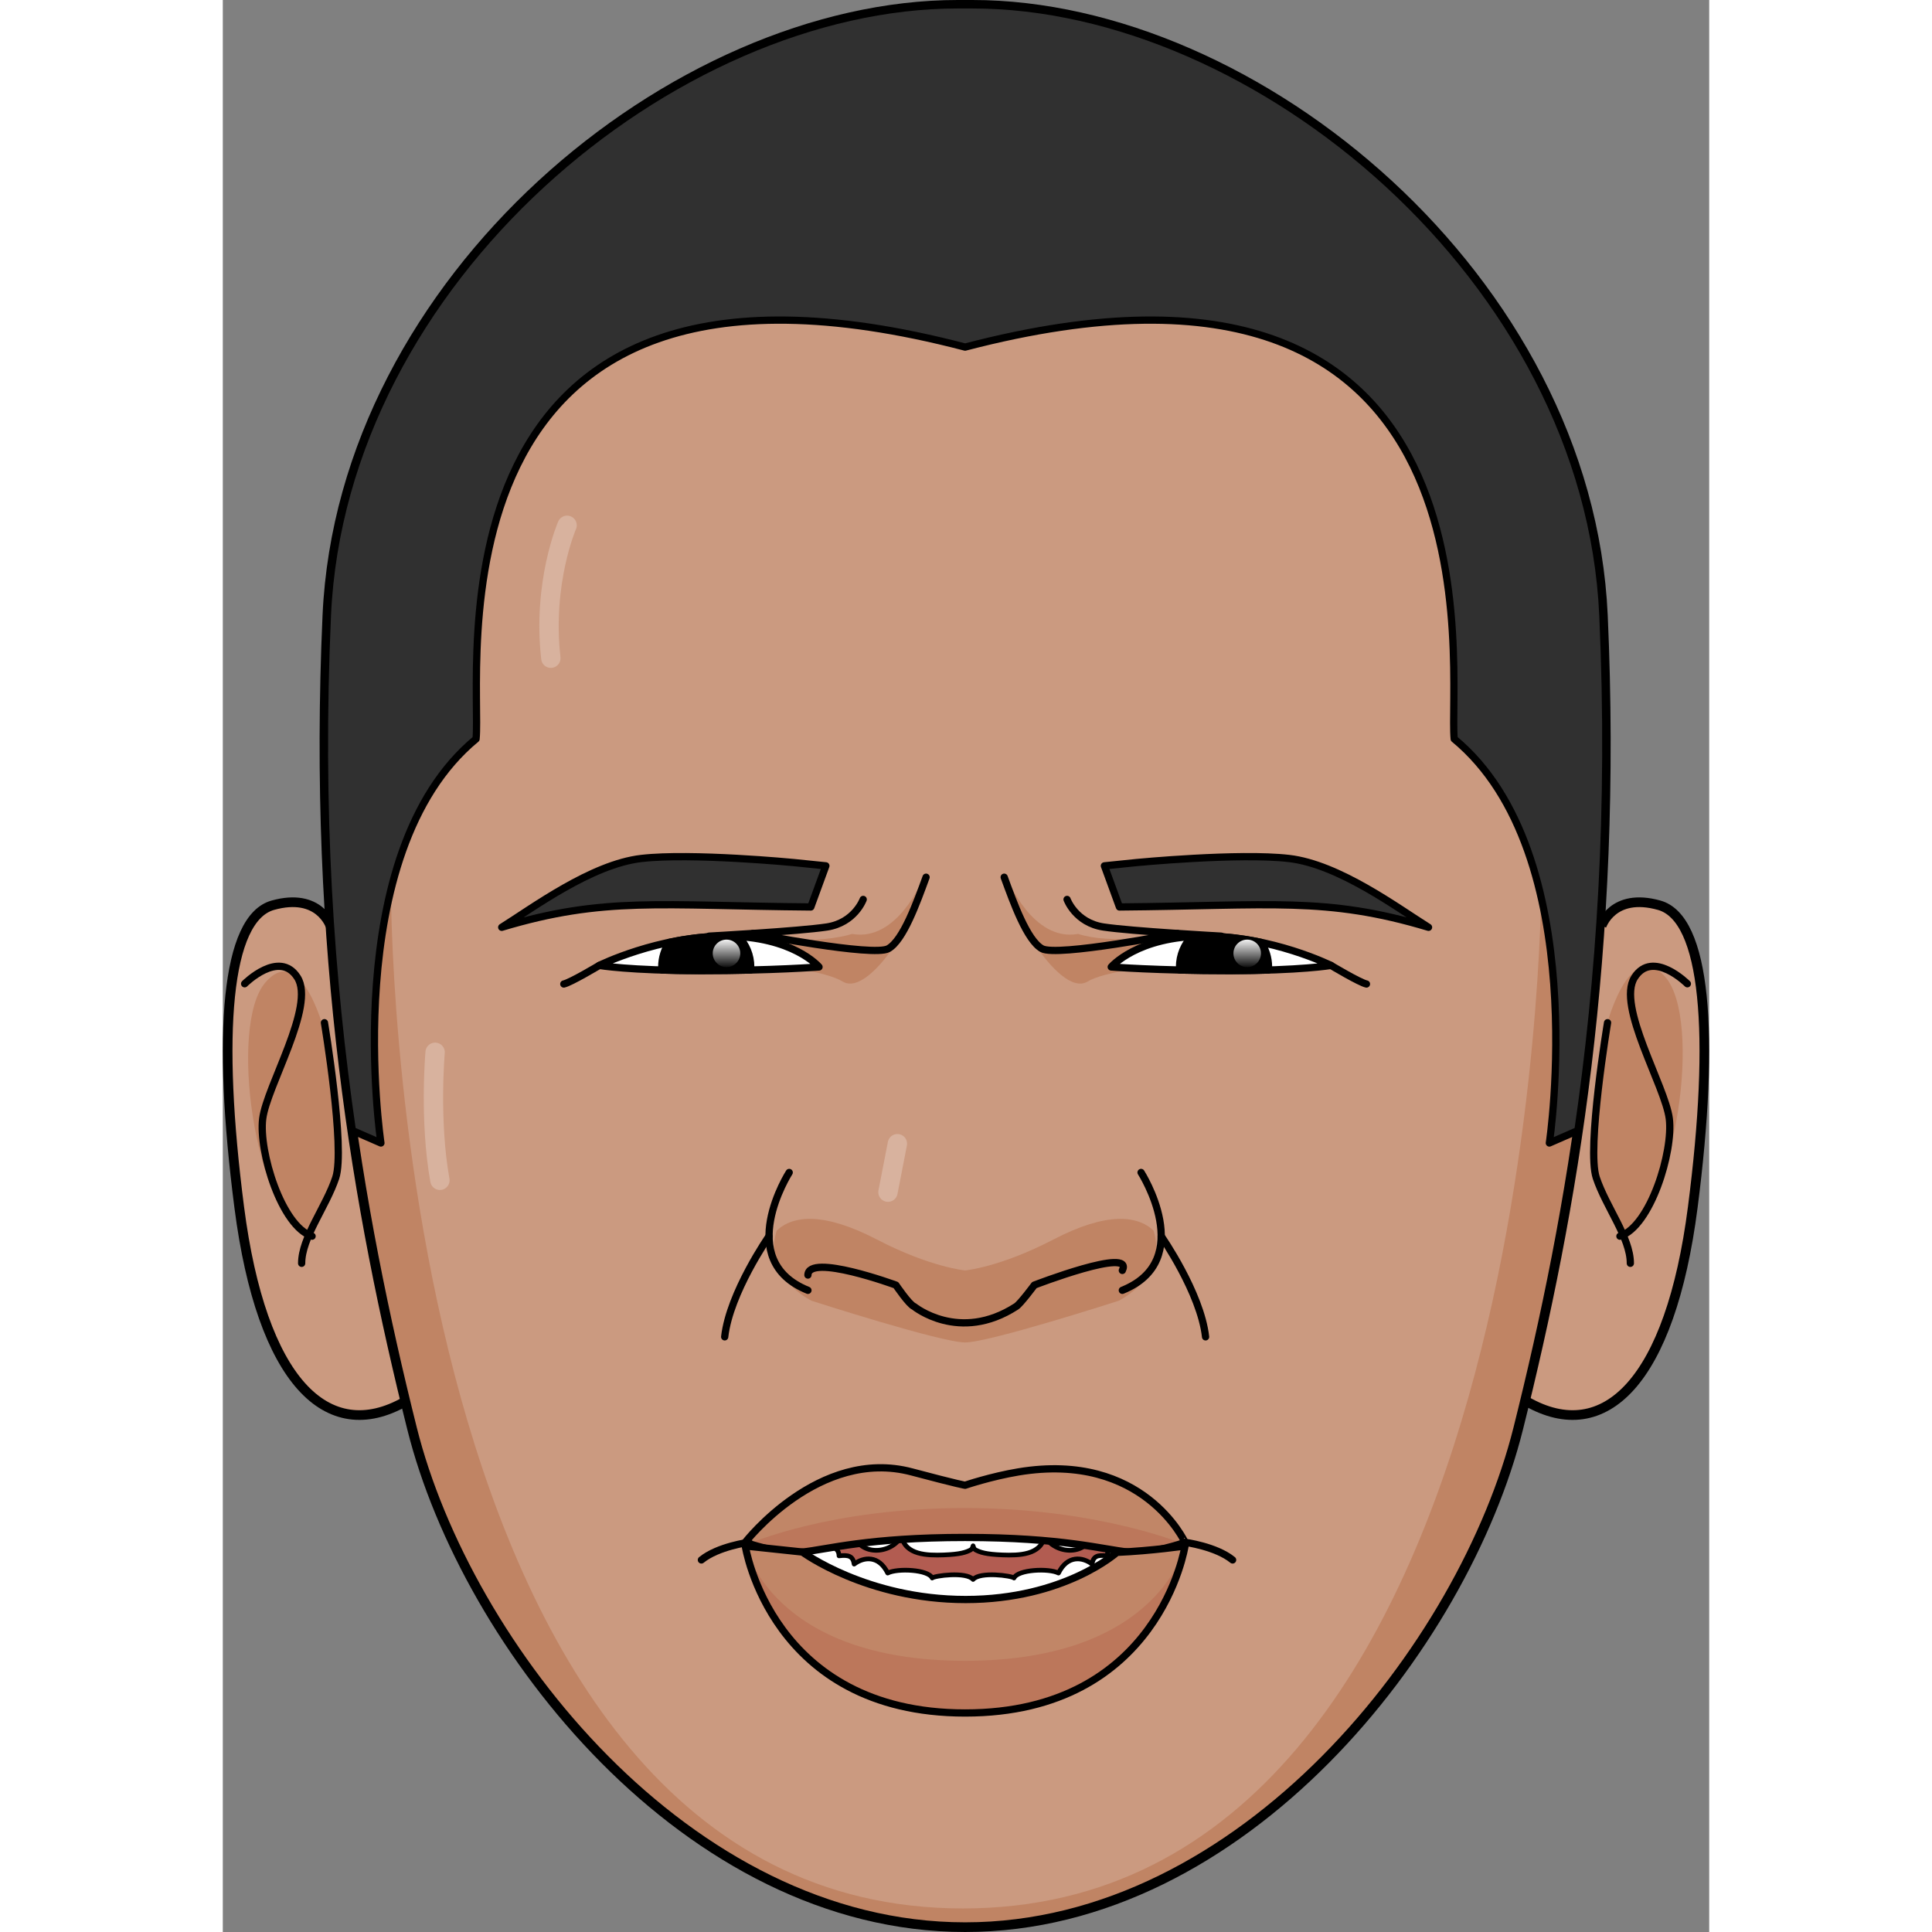
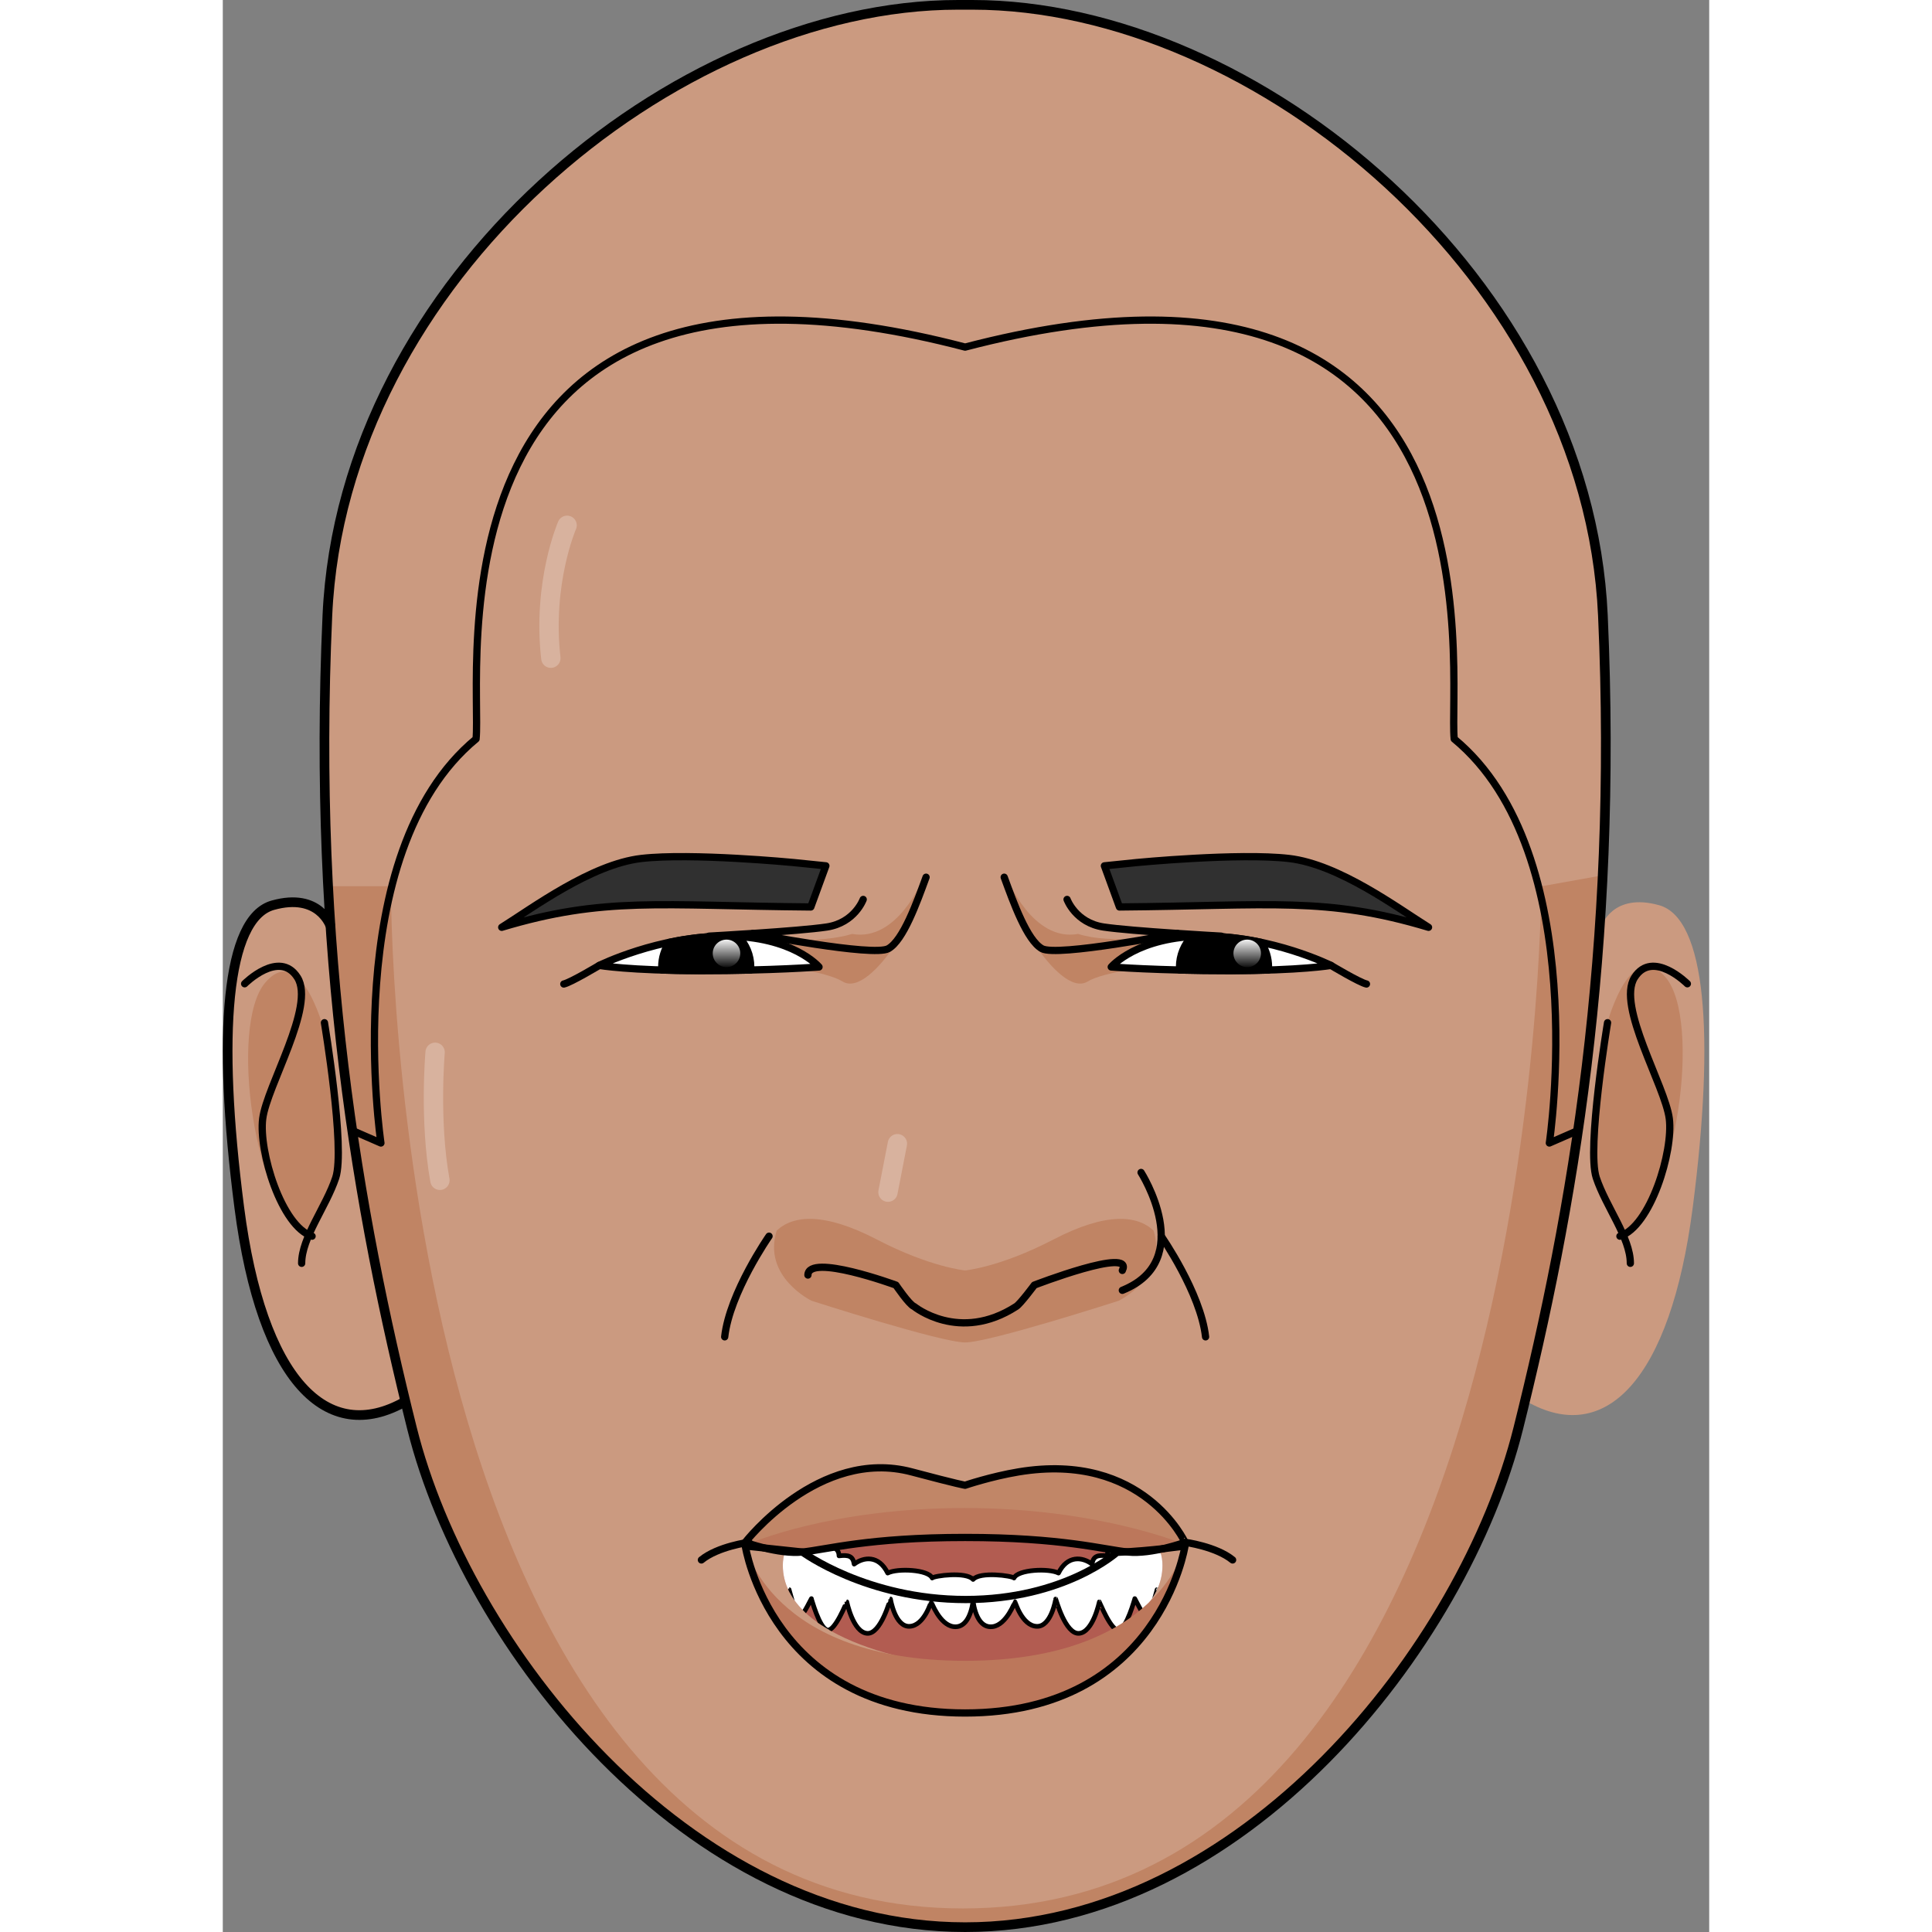
<svg xmlns="http://www.w3.org/2000/svg" xmlns:xlink="http://www.w3.org/1999/xlink" version="1.1" id="Layer_1" width="800px" height="800px" viewBox="0 0 385.16 500.623" enable-background="new 0 0 385.16 500.623" xml:space="preserve">
  <rect x="0" y="0" width="385.16" height="500.623" fill="#808080" stroke="none" />
  <g>
    <path fill="#CB9A80" d="M357.261,239.95c0,0,2.854-8.769,14.939-5.385c12.078,3.383,14.498,33.353,8.695,78.305   c-5.797,44.951-22.77,61.857-43.045,50.262" />
    <path fill="#C08464" d="M358.101,267.34c0,0,6.092-25.229,15.703-14.163c9.611,11.066,2.785,59.493-10.994,65.771   c-5.232-10.283-8.773-17.308-7.451-29.231C356.679,277.795,358.101,267.34,358.101,267.34z" />
    <path fill="#CB9A80" d="M27.899,239.95c0,0-2.854-8.769-14.939-5.385c-12.079,3.383-14.498,33.353-8.695,78.305   c5.797,44.951,22.768,61.857,43.045,50.262" />
    <path fill="#C08464" d="M26.751,268.725c0,0-6.091-25.228-15.702-14.162c-9.612,11.065-2.792,59.494,10.987,65.771   c5.234-10.284,8.779-17.308,7.457-29.231C28.172,279.18,26.751,268.725,26.751,268.725z" />
    <path fill="#CB9A80" d="M192.354,499.369c72.059,0,129.229-72.837,143.326-129.228s25.844-123.745,21.932-210.681   C353.696,72.525,267.845,1.253,194.235,1.253h-3.756c-73.609,0-159.461,71.271-163.378,158.207s7.835,154.29,21.932,210.681   S120.302,499.369,192.354,499.369z" />
    <path fill="#C08464" d="M203.267,227.661c0,0,6.596,16.461,18.361,14.342c4.885,1.472,8.709,1.313,16.5,1.485   c7.791,0.171,38.131,3.552,38.131,3.552s-44.34,2.462-52.117,7.271C216.362,259.119,201.392,231.467,203.267,227.661z" />
    <path fill="#C08464" d="M181.442,227.661c0,0-6.595,16.461-18.362,14.342c-8.563,2.591-20.185,0.959-31.829,3.855   c-7.563,1.88-21.299,0.427-21.299,0.427s42.838,3.217,50.617,8.025C168.347,259.119,183.317,231.467,181.442,227.661z" />
    <path fill="#C08464" d="M335.679,368.145c10.1-40.4,18.959-86.479,21.754-141.306l-15.785,2.824c0,0-0.424,264.856-149.851,264.856   c-149.428,0-148.23-264.876-148.23-264.876H27.417c2.949,53.598,11.686,98.79,21.613,138.502   c14.098,56.392,71.27,131.224,143.324,131.224S321.581,424.537,335.679,368.145z" />
    <path fill="#C08464" d="M241.183,318.874c-4.232-3.997-12.234-4.83-26,2.332c-13.764,7.162-22.825,7.996-22.825,7.996   s-9.059-0.834-22.825-7.996c-13.768-7.162-21.769-6.329-26.004-2.332c-3.755,11.991,9.027,18.177,9.027,18.177   s33.5,10.804,39.802,10.804s39.798-10.804,39.798-10.804S244.938,330.865,241.183,318.874z" />
    <g>
      <g>
        <defs>
          <path id="SVGID_5_" d="M194.306,386.122c0,0-49.191-0.158-49.191,19.484s37.168,26.324,49.189,26.324      s49.189-6.682,49.189-26.324s-49.191-19.484-49.191-19.484H194.306z" />
        </defs>
        <clipPath id="SVGID_2_">
          <use xlink:href="#SVGID_5_" overflow="visible" />
        </clipPath>
        <path clip-path="url(#SVGID_2_)" fill="#B25C51" d="M194.306,386.122c0,0-49.191-0.158-49.191,19.484     s37.168,26.324,49.189,26.324s49.189-6.682,49.189-26.324s-49.191-19.484-49.191-19.484H194.306z" />
        <path clip-path="url(#SVGID_2_)" fill="#FFFFFF" stroke="#000000" stroke-width="1.208" stroke-linecap="round" stroke-linejoin="round" stroke-miterlimit="10" d="     M244.265,399.475c-3.488-1.928-9.502-0.563-8.473,1.803c0.008-0.038-6.549-2.107-6.627,1.877     c-2.473-0.285-3.619,0.037-3.918,2.14c-2.51-1.894-6.4-2.343-8.699,2.318c-2.514-1.296-10.549-0.92-11.527,1.283     c-0.514-0.585-8.805-1.715-10.604,0.37c-1.796-2.085-10.082-0.955-10.6-0.37c-0.971-2.204-9.012-2.581-11.528-1.283     c-2.305-4.663-6.19-4.214-8.696-2.318c-0.302-2.103-1.447-2.425-3.917-2.14c-0.077-3.984-6.636-1.915-6.626-1.877     c1.027-2.363-4.988-3.73-8.479-1.803c-5.711,3.133-3.906,16.078-2.443,17.404c1.41,1.348,4.581-4.979,4.62-4.97     c0.005,0,1.093,4.313,2.055,6.16c0.955,1.847,2.186-0.944,3.722-3.831c0,0.002,2.068,7.674,4.111,8.135     c1.992,0.459,5.018-7.305,5.066-7.303c0,0.011,1.613,7.867,5.24,8.164c3.572,0.311,6.016-8.898,6.066-8.904     c0.002,0.01,1.16,7.295,4.965,7.09c3.795-0.18,5.564-6.383,5.584-6.392c0.013,0.007,2.16,6.013,5.813,6.474     c2.857,0.369,4.443-2.518,5.047-6.537c0.604,4.018,2.188,6.906,5.053,6.537c3.645-0.459,5.795-6.467,5.809-6.474     c0.018,0.009,1.791,6.21,5.588,6.393c3.803,0.203,4.967-7.079,4.963-7.091c0.051,0.006,2.492,9.215,6.059,8.904     c3.627-0.297,5.242-8.153,5.242-8.164c0.049-0.004,3.08,7.761,5.074,7.305c2.043-0.465,4.107-8.133,4.109-8.137     c1.535,2.89,2.768,5.678,3.721,3.831c0.961-1.847,2.061-6.16,2.055-6.16c0.041-0.006,3.209,6.317,4.617,4.97     C248.173,415.557,249.979,402.61,244.265,399.475z" />
-         <path clip-path="url(#SVGID_2_)" fill="#FFFFFF" stroke="#000000" stroke-width="1.208" stroke-linecap="round" stroke-linejoin="round" stroke-miterlimit="10" d="     M256.94,385.991c-1.307-0.27-4.146,1.869-4.141,1.875c-0.006,0.002,0.752-2.988-0.414-3.35c-1.189-0.377-5.076,4.805-5.063,4.814     c0,0,1.092-3.846-0.482-4.16c-1.615-0.339-6.723,5.389-6.693,5.408c-0.014,0.009,2.463-7.226-2.154-7.637     c-4.693-0.422-11.248,8.673-11.193,8.688c0.01,0.009-0.209-7.44-3.525-7.289c-3.322,0.142-8.162,5.396-9.762,8.101     c-0.615-3.667-2.186-9.619-8.059-9.99c-6.766-0.367-9.617,7.246-10.521,9.737c-0.213,0.56-0.379,1.299-0.516,2.12     c-0.131-0.821-0.301-1.563-0.513-2.12c-0.903-2.491-3.761-10.104-10.521-9.737c-5.873,0.369-7.439,6.323-8.06,9.99     c-1.598-2.704-6.438-7.961-9.761-8.101c-3.311-0.149-3.539,7.3-3.526,7.289c0.06-0.017-6.495-9.11-11.193-8.688     c-4.617,0.411-2.14,7.645-2.149,7.635c0.03-0.018-5.082-5.745-6.693-5.406c-1.576,0.314-0.488,4.162-0.488,4.16     c0.016-0.01-3.869-5.191-5.06-4.816c-1.17,0.365-0.411,3.354-0.416,3.352c0.009-0.004-2.83-2.146-4.141-1.875     c-1.302,0.266,1.265,7.362,2.165,8.109c0.924,0.74,2.889,2.531,4.48,1.332c0.783,1.494,3.625,3.568,5.048,1.26     c1.009,1.346,4.096,6.055,7.825-0.18c2.72,4.391,7.744,5.797,11.582-0.045c1.533,7.102,10.266,6.383,12.891,1.557     c0.892,4.941,6.679,5.05,10.938,4.893c4.259-0.173,5.76-0.655,7.014-1.338c0.256-0.139,0.439-0.51,0.578-1.025     c0.141,0.518,0.324,0.887,0.584,1.025c1.252,0.684,2.752,1.165,7.01,1.338c4.271,0.158,10.043,0.049,10.943-4.893     c2.623,4.824,11.359,5.545,12.885-1.557c3.83,5.842,8.863,4.436,11.584,0.045c3.73,6.237,6.813,1.525,7.826,0.18     c1.42,2.309,4.266,0.233,5.047-1.26c1.596,1.197,3.563-0.592,4.482-1.332C255.679,393.354,258.243,386.258,256.94,385.991z" />
      </g>
    </g>
    <path fill="none" stroke="#000000" stroke-width="2.507" stroke-miterlimit="10" d="M192.354,499.369   c72.059,0,129.229-72.837,143.326-129.228s25.844-123.745,21.932-210.681C353.696,72.525,267.845,1.253,194.235,1.253h-3.756   c-73.609,0-159.461,71.271-163.378,158.207s7.835,154.29,21.932,210.681S120.302,499.369,192.354,499.369z" />
    <path fill="none" stroke="#000000" stroke-width="2.507" stroke-miterlimit="10" d="M27.899,239.95c0,0-2.854-8.769-14.939-5.385   c-12.079,3.383-14.498,33.353-8.695,78.305c5.797,44.951,22.768,61.857,43.045,50.262" />
    <path fill="none" stroke="#000000" stroke-width="1.88" stroke-linecap="round" stroke-linejoin="round" stroke-miterlimit="10" d="   M5.66,254.913c0,0,9.004-9.009,13.69-1.621c4.686,7.389-7.928,28.108-9.01,36.578c-1.077,8.471,4.867,27.93,12.795,30.453" />
    <path fill="none" stroke="#000000" stroke-width="1.88" stroke-linecap="round" stroke-linejoin="round" stroke-miterlimit="10" d="   M26.338,265.004c0,0,5.444,32.613,2.923,40.182s-8.828,15.498-8.828,22.164" />
-     <path fill="none" stroke="#000000" stroke-width="2.507" stroke-miterlimit="10" d="M357.261,239.95c0,0,2.854-8.769,14.939-5.385   c12.078,3.383,14.498,33.353,8.695,78.305c-5.797,44.951-22.77,61.857-43.045,50.262" />
    <path fill="none" stroke="#000000" stroke-width="1.88" stroke-linecap="round" stroke-linejoin="round" stroke-miterlimit="10" d="   M379.499,254.913c0,0-9.004-9.009-13.689-1.621c-4.686,7.389,7.928,28.108,9.01,36.578c1.078,8.471-4.867,27.93-12.795,30.453" />
    <path fill="none" stroke="#000000" stroke-width="1.88" stroke-linecap="round" stroke-linejoin="round" stroke-miterlimit="10" d="   M358.821,265.004c0,0-5.445,32.613-2.922,40.182c2.521,7.568,8.828,15.498,8.828,22.164" />
    <path fill="#FFFFFF" d="M97.558,250.157c0,0,15.264-7.585,32.744-7.585c17.485,0,24.193,7.991,24.193,7.991   s-12.119,0.946-30.629,0.946C105.358,251.508,97.558,250.157,97.558,250.157z" />
    <path fill="none" stroke="#000000" stroke-width="1.88" stroke-linecap="round" stroke-linejoin="round" stroke-miterlimit="10" d="   M97.558,250.157c0,0,15.264-7.585,32.744-7.585c17.485,0,24.193,7.991,24.193,7.991s-12.119,0.946-30.629,0.946   C105.358,251.508,97.558,250.157,97.558,250.157z" />
    <path fill="none" stroke="#000000" stroke-width="1.88" stroke-linecap="round" stroke-linejoin="round" stroke-miterlimit="10" d="   M125.696,242.759c-0.883,0.065-1.758,0.14-2.618,0.235c-0.313,0.035-0.622,0.075-0.93,0.113c-0.913,0.114-1.817,0.24-2.703,0.383   c-0.205,0.033-0.411,0.066-0.617,0.102c-1.061,0.179-2.101,0.374-3.11,0.587c-0.018,0.002-0.033,0.006-0.048,0.009   c-1.214,1.828-1.929,4.016-1.929,6.374c0,0.318,0.02,0.565,0.049,0.794c2.928,0.092,6.262,0.151,10.076,0.151   c4.758,0,9.084-0.063,12.9-0.156c0.02-0.25,0.036-0.505,0.036-0.79c0-3.058-1.213-5.821-3.158-7.884l0,0   c-1.071-0.066-2.178-0.106-3.343-0.106c-1.221,0-2.424,0.044-3.614,0.113C126.353,242.704,126.026,242.736,125.696,242.759z" />
    <path d="M125.696,242.759c-0.883,0.065-1.758,0.14-2.618,0.235c-0.313,0.035-0.622,0.075-0.93,0.113   c-0.913,0.114-1.817,0.24-2.703,0.383c-0.205,0.033-0.411,0.066-0.617,0.102c-1.061,0.179-2.101,0.374-3.11,0.587   c-0.018,0.002-0.033,0.006-0.048,0.009c-1.214,1.828-1.929,4.016-1.929,6.374c0,0.318,0.02,0.565,0.049,0.794   c2.928,0.092,6.262,0.151,10.076,0.151c4.758,0,9.084-0.063,12.9-0.156c0.02-0.25,0.036-0.505,0.036-0.79   c0-3.058-1.213-5.821-3.158-7.884l0,0c-1.071-0.066-2.178-0.106-3.343-0.106c-1.221,0-2.424,0.044-3.614,0.113   C126.353,242.704,126.026,242.736,125.696,242.759z" />
    <path fill="#303030" d="M152.369,235.016l3.898-10.658l-8.345-0.853c0,0-26.47-2.551-39.451-1.059   c-12.994,1.493-28.287,12.893-36.195,17.837C98.831,232.314,113.05,234.69,152.369,235.016z" />
    <path fill="none" stroke="#000000" stroke-width="1.88" stroke-linecap="round" stroke-linejoin="round" stroke-miterlimit="10" d="   M152.369,235.016l3.898-10.658l-8.345-0.853c0,0-26.47-2.551-39.451-1.059c-12.994,1.493-28.287,12.893-36.195,17.837   C98.831,232.314,113.05,234.69,152.369,235.016z" />
    <path fill="none" stroke="#000000" stroke-width="1.88" stroke-linecap="round" stroke-linejoin="round" stroke-miterlimit="10" d="   M126.026,242.572c0,0,23.229-1.266,30.48-2.366s9.436-7.144,9.436-7.144" />
    <path fill="none" stroke="#000000" stroke-width="1.88" stroke-linecap="round" stroke-linejoin="round" stroke-miterlimit="10" d="   M137.362,241.88c0,0,31.229,6.112,35.098,3.937s7.355-11.9,9.774-18.514" />
    <path fill="none" stroke="#000000" stroke-width="1.88" stroke-linecap="round" stroke-linejoin="round" stroke-miterlimit="10" d="   M97.558,250.157c0,0-7.428,4.449-9.195,4.819" />
    <path fill="#FFFFFF" d="M287.151,250.157c0,0-15.262-7.585-32.742-7.585c-17.486,0-24.195,7.991-24.195,7.991   s12.119,0.946,30.629,0.946C279.351,251.508,287.151,250.157,287.151,250.157z" />
    <path fill="none" stroke="#000000" stroke-width="1.88" stroke-linecap="round" stroke-linejoin="round" stroke-miterlimit="10" d="   M287.151,250.157c0,0-15.262-7.585-32.742-7.585c-17.486,0-24.195,7.991-24.195,7.991s12.119,0.946,30.629,0.946   C279.351,251.508,287.151,250.157,287.151,250.157z" />
    <path fill="none" stroke="#000000" stroke-width="1.88" stroke-linecap="round" stroke-linejoin="round" stroke-miterlimit="10" d="   M251.063,242.678c-1.943,2.063-3.158,4.827-3.158,7.884c0,0.303,0.021,0.555,0.045,0.79c3.814,0.094,8.139,0.156,12.893,0.156   c3.816,0,7.152-0.061,10.084-0.151c0.021-0.247,0.043-0.499,0.043-0.794c0-2.358-0.717-4.546-1.932-6.374   c-0.014-0.003-0.027-0.007-0.045-0.009c-1.012-0.213-2.053-0.408-3.111-0.587c-0.207-0.036-0.412-0.069-0.617-0.102   c-0.887-0.144-1.789-0.269-2.703-0.383c-0.309-0.038-0.617-0.078-0.932-0.113c-0.857-0.095-1.734-0.17-2.615-0.235   c-0.332-0.023-0.656-0.055-0.992-0.074c-1.189-0.069-2.395-0.113-3.613-0.113C253.243,242.572,252.138,242.612,251.063,242.678   L251.063,242.678z" />
    <path d="M251.063,242.678c-1.943,2.063-3.158,4.827-3.158,7.884c0,0.303,0.021,0.555,0.045,0.79   c3.814,0.094,8.139,0.156,12.893,0.156c3.816,0,7.152-0.061,10.084-0.151c0.021-0.247,0.043-0.499,0.043-0.794   c0-2.358-0.717-4.546-1.932-6.374c-0.014-0.003-0.027-0.007-0.045-0.009c-1.012-0.213-2.053-0.408-3.111-0.587   c-0.207-0.036-0.412-0.069-0.617-0.102c-0.887-0.144-1.789-0.269-2.703-0.383c-0.309-0.038-0.617-0.078-0.932-0.113   c-0.857-0.095-1.734-0.17-2.615-0.235c-0.332-0.023-0.656-0.055-0.992-0.074c-1.189-0.069-2.395-0.113-3.613-0.113   C253.243,242.572,252.138,242.612,251.063,242.678L251.063,242.678z" />
    <path fill="#303030" d="M232.339,235.016l-3.896-10.658l8.344-0.853c0,0,26.471-2.551,39.451-1.059   c12.996,1.493,28.287,12.893,36.195,17.837C285.878,232.314,271.659,234.69,232.339,235.016z" />
    <path fill="none" stroke="#000000" stroke-width="1.88" stroke-linecap="round" stroke-linejoin="round" stroke-miterlimit="10" d="   M232.339,235.016l-3.896-10.658l8.344-0.853c0,0,26.471-2.551,39.451-1.059c12.996,1.493,28.287,12.893,36.195,17.837   C285.878,232.314,271.659,234.69,232.339,235.016z" />
    <path fill="none" stroke="#000000" stroke-width="1.88" stroke-linecap="round" stroke-linejoin="round" stroke-miterlimit="10" d="   M258.683,242.572c0,0-23.229-1.266-30.48-2.366s-9.436-7.144-9.436-7.144" />
    <path fill="none" stroke="#000000" stroke-width="1.88" stroke-linecap="round" stroke-linejoin="round" stroke-miterlimit="10" d="   M247.349,241.88c0,0-31.23,6.112-35.1,3.937s-7.354-11.9-9.773-18.514" />
    <path fill="none" stroke="#000000" stroke-width="1.88" stroke-linecap="round" stroke-linejoin="round" stroke-miterlimit="10" d="   M287.151,250.157c0,0,7.428,4.449,9.195,4.819" />
-     <path fill="#303030" d="M357.612,159.46C353.696,72.525,267.845,1.253,194.235,1.253h-3.756   c-73.609,0-159.461,71.271-163.378,158.207c-2.279,50.568,0.765,94.474,6.466,133.487l7.406,3.23c0,0-11.281-75.035,24.654-104.702   c1.67-16.295-15.631-138.722,126.727-101.534c142.357-37.188,125.063,85.239,126.732,101.534   c35.936,29.667,24.654,104.702,24.654,104.702l7.404-3.232C356.847,253.933,359.89,210.027,357.612,159.46z" />
    <path fill="none" stroke="#000000" stroke-width="1.88" stroke-linecap="round" stroke-linejoin="round" stroke-miterlimit="10" d="   M357.612,159.46C353.696,72.525,267.845,1.253,194.235,1.253h-3.756c-73.609,0-159.461,71.271-163.378,158.207   c-2.279,50.568,0.765,94.474,6.466,133.487l7.406,3.23c0,0-11.281-75.035,24.654-104.702   c1.67-16.295-15.631-138.722,126.727-101.534c142.357-37.188,125.063,85.239,126.732,101.534   c35.936,29.667,24.654,104.702,24.654,104.702l7.404-3.232C356.847,253.933,359.89,210.027,357.612,159.46z" />
    <path fill="none" stroke="#000000" stroke-width="1.88" stroke-linecap="round" stroke-linejoin="round" stroke-miterlimit="10" d="   M233.089,329.196c3.119-6.219-22.803,3.799-22.803,3.799s-3.57,4.813-4.686,5.533c-14.803,9.571-26.491,0-26.491,0   c-1.248-0.449-4.687-5.533-4.687-5.533s-22.685-8.345-22.803-2.603" />
-     <path fill="none" stroke="#000000" stroke-width="1.88" stroke-linecap="round" stroke-linejoin="round" stroke-miterlimit="10" d="   M146.769,303.81c0,0-14.518,22.729,4.852,30.538" />
    <path fill="none" stroke="#000000" stroke-width="1.88" stroke-linecap="round" stroke-linejoin="round" stroke-miterlimit="10" d="   M237.942,303.81c0,0,14.518,22.729-4.854,30.538" />
    <path fill="#C18667" d="M206.202,381.397c-7.176,1.191-13.848,3.461-13.848,3.461s-1.521-0.182-13.842-3.461   c-24.018-6.391-43.129,18.25-43.129,18.25s8.495,3.146,14.787,2.518c6.297-0.629,17.006-3.777,42.184-3.777   c25.184,0,35.893,3.148,42.184,3.777c6.297,0.629,14.793-2.518,14.793-2.518S238.573,376.023,206.202,381.397z" />
    <path fill="#BC775B" d="M192.24,390.758c-34.778,0-55.534,9.119-55.534,9.119s-0.302,0.041-0.811,0.128   c0.723,0.573,4.076,2.943,9.619,2.389c6.297-0.628,22.02-4.007,47.197-4.007c25.184,0,40.906,3.379,47.197,4.007   c2.525,0.253,4.572-0.106,6.148-0.622l3.188-1.557c0.008-0.005,0.014-0.01,0.02-0.014   C249.216,400.171,226.978,390.758,192.24,390.758z" />
    <path fill="none" stroke="#000000" stroke-width="1.88" stroke-linecap="round" stroke-linejoin="round" stroke-miterlimit="10" d="   M206.202,381.397c-7.176,1.191-13.848,3.461-13.848,3.461s-1.521-0.182-13.842-3.461c-24.018-6.391-43.129,18.25-43.129,18.25   s8.495,3.146,14.787,2.518c6.297-0.629,17.006-3.777,42.184-3.777c25.184,0,35.893,3.148,42.184,3.777   c6.297,0.629,14.793-2.518,14.793-2.518S238.573,376.023,206.202,381.397z" />
-     <path fill="#C18667" d="M135.384,400.59c0,0,6.627,43.283,56.971,43.283c50.346,0,56.977-43.283,56.977-43.283   s-8.51,1.26-17.637,1.657c0,0-13.545,12.222-39.21,12.222s-42.313-12.305-42.313-12.305L135.384,400.59" />
    <path fill="#BC775B" d="M192.354,430.35c-50.342,0-56.971-29.76-56.971-29.76s6.629,43.283,56.971,43.283   c50.346,0,56.977-43.283,56.977-43.283S242.7,430.35,192.354,430.35z" />
    <path fill="none" stroke="#000000" stroke-width="1.88" stroke-linecap="round" stroke-linejoin="round" stroke-miterlimit="10" d="   M135.384,400.59c0,0,6.627,43.283,56.971,43.283c50.346,0,56.977-43.283,56.977-43.283s-8.51,1.26-17.637,1.657   c0,0-13.545,12.222-39.21,12.222s-42.313-12.305-42.313-12.305L135.384,400.59" />
    <path fill="none" stroke="#000000" stroke-width="1.88" stroke-linecap="round" stroke-linejoin="round" stroke-miterlimit="10" d="   M249.331,399.647c0,0,8.035,1.053,12.33,4.567" />
    <path fill="none" stroke="#000000" stroke-width="1.88" stroke-linecap="round" stroke-linejoin="round" stroke-miterlimit="10" d="   M136.348,399.647c0,0-8.035,1.053-12.333,4.567" />
    <path fill="none" stroke="#000000" stroke-width="1.88" stroke-linecap="round" stroke-linejoin="round" stroke-miterlimit="10" d="   M141.543,320.323c0,0-10.208,14.648-11.491,26.082" />
    <path fill="none" stroke="#000000" stroke-width="1.88" stroke-linecap="round" stroke-linejoin="round" stroke-miterlimit="10" d="   M243.165,320.323c0,0,10.213,14.648,11.494,26.082" />
    <linearGradient id="SVGID_3_" gradientUnits="userSpaceOnUse" x1="265.444" y1="243.084" x2="265.444" y2="251.095">
      <stop offset="0" style="stop-color:#FFFFFF" />
      <stop offset="1" style="stop-color:#FFFFFF;stop-opacity:0" />
    </linearGradient>
    <path fill="url(#SVGID_3_)" d="M269.011,247.04c0,1.97-1.598,3.567-3.568,3.567c-1.967,0-3.564-1.597-3.564-3.567   c0-1.968,1.598-3.565,3.564-3.565C267.413,243.474,269.011,245.071,269.011,247.04z" />
    <linearGradient id="SVGID_4_" gradientUnits="userSpaceOnUse" x1="130.523" y1="243.084" x2="130.523" y2="251.095">
      <stop offset="0" style="stop-color:#FFFFFF" />
      <stop offset="1" style="stop-color:#FFFFFF;stop-opacity:0" />
    </linearGradient>
    <circle fill="url(#SVGID_4_)" cx="130.522" cy="247.04" r="3.566" />
    <line fill="none" stroke="#D8B29E" stroke-width="5.014" stroke-linecap="round" stroke-linejoin="round" stroke-miterlimit="10" x1="174.804" y1="296.356" x2="172.362" y2="308.915" />
    <path fill="none" stroke="#D8B29E" stroke-width="5.014" stroke-linecap="round" stroke-linejoin="round" stroke-miterlimit="10" d="   M55.017,272.67c0,0-1.552,17.65,1.242,33.171" />
    <path fill="none" stroke="#D8B29E" stroke-width="5.014" stroke-linecap="round" stroke-linejoin="round" stroke-miterlimit="10" d="   M89.214,136.12c0,0-6.44,14.753-4.209,34.435" />
  </g>
</svg>